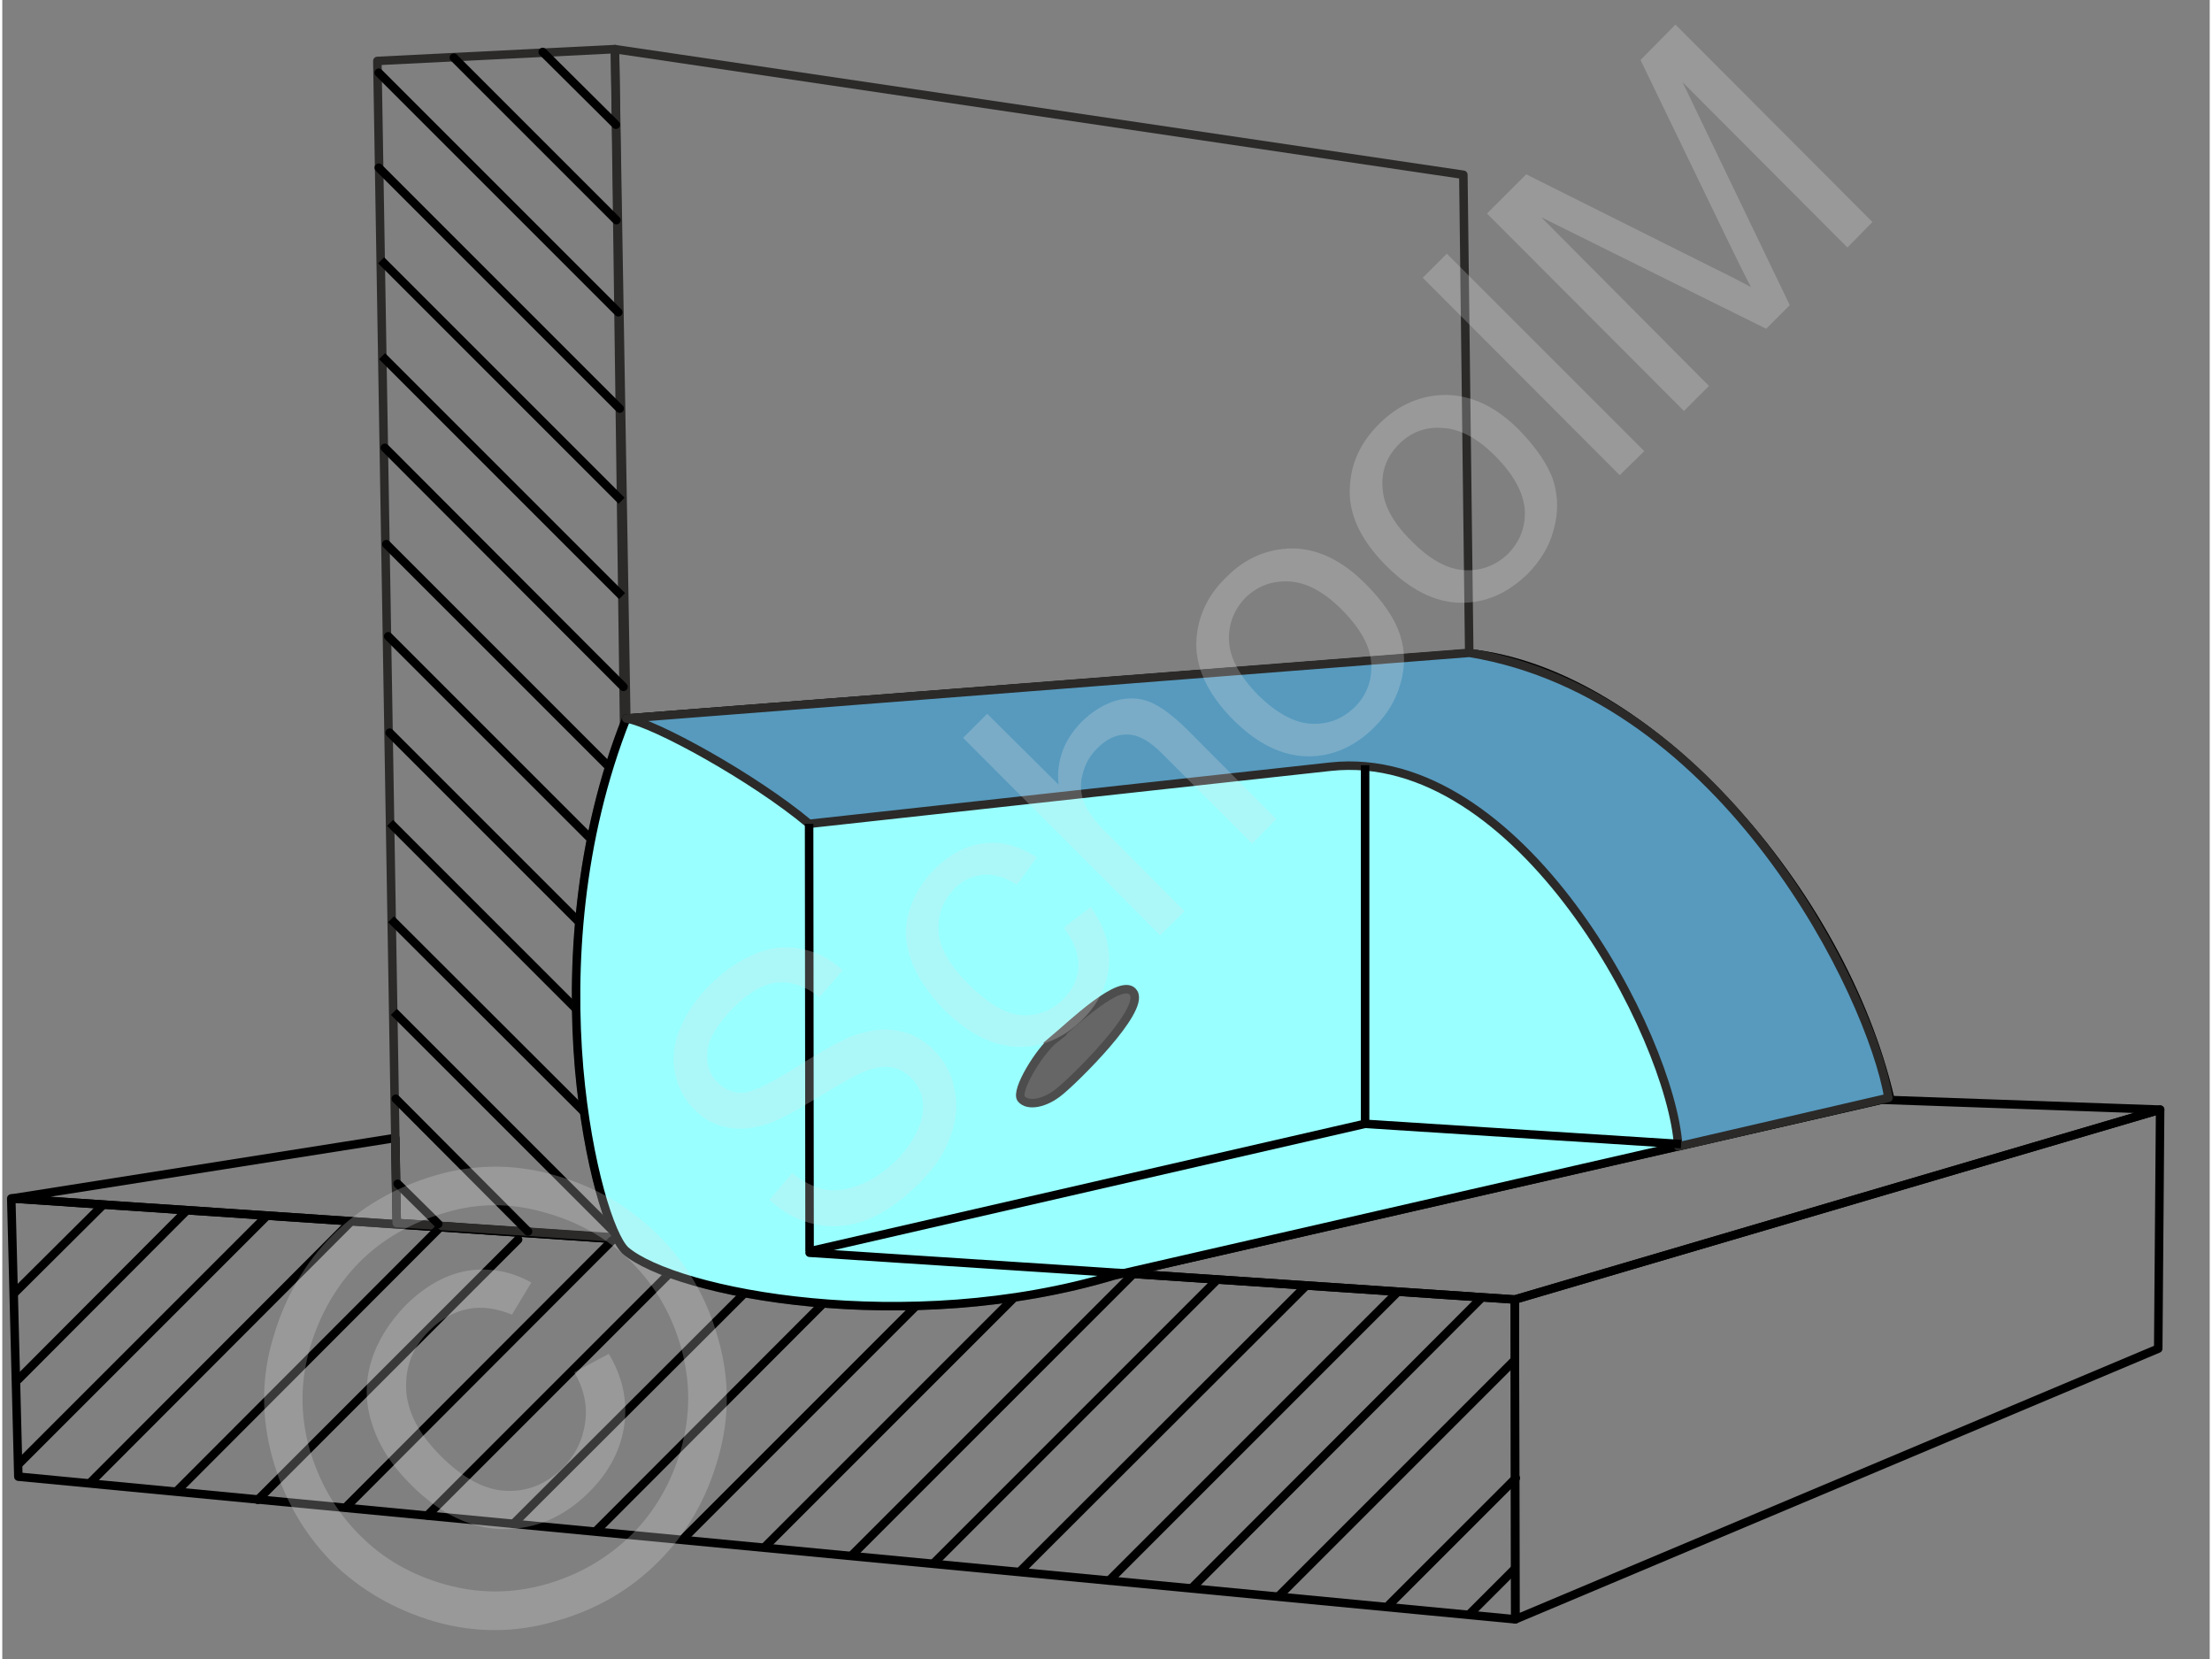
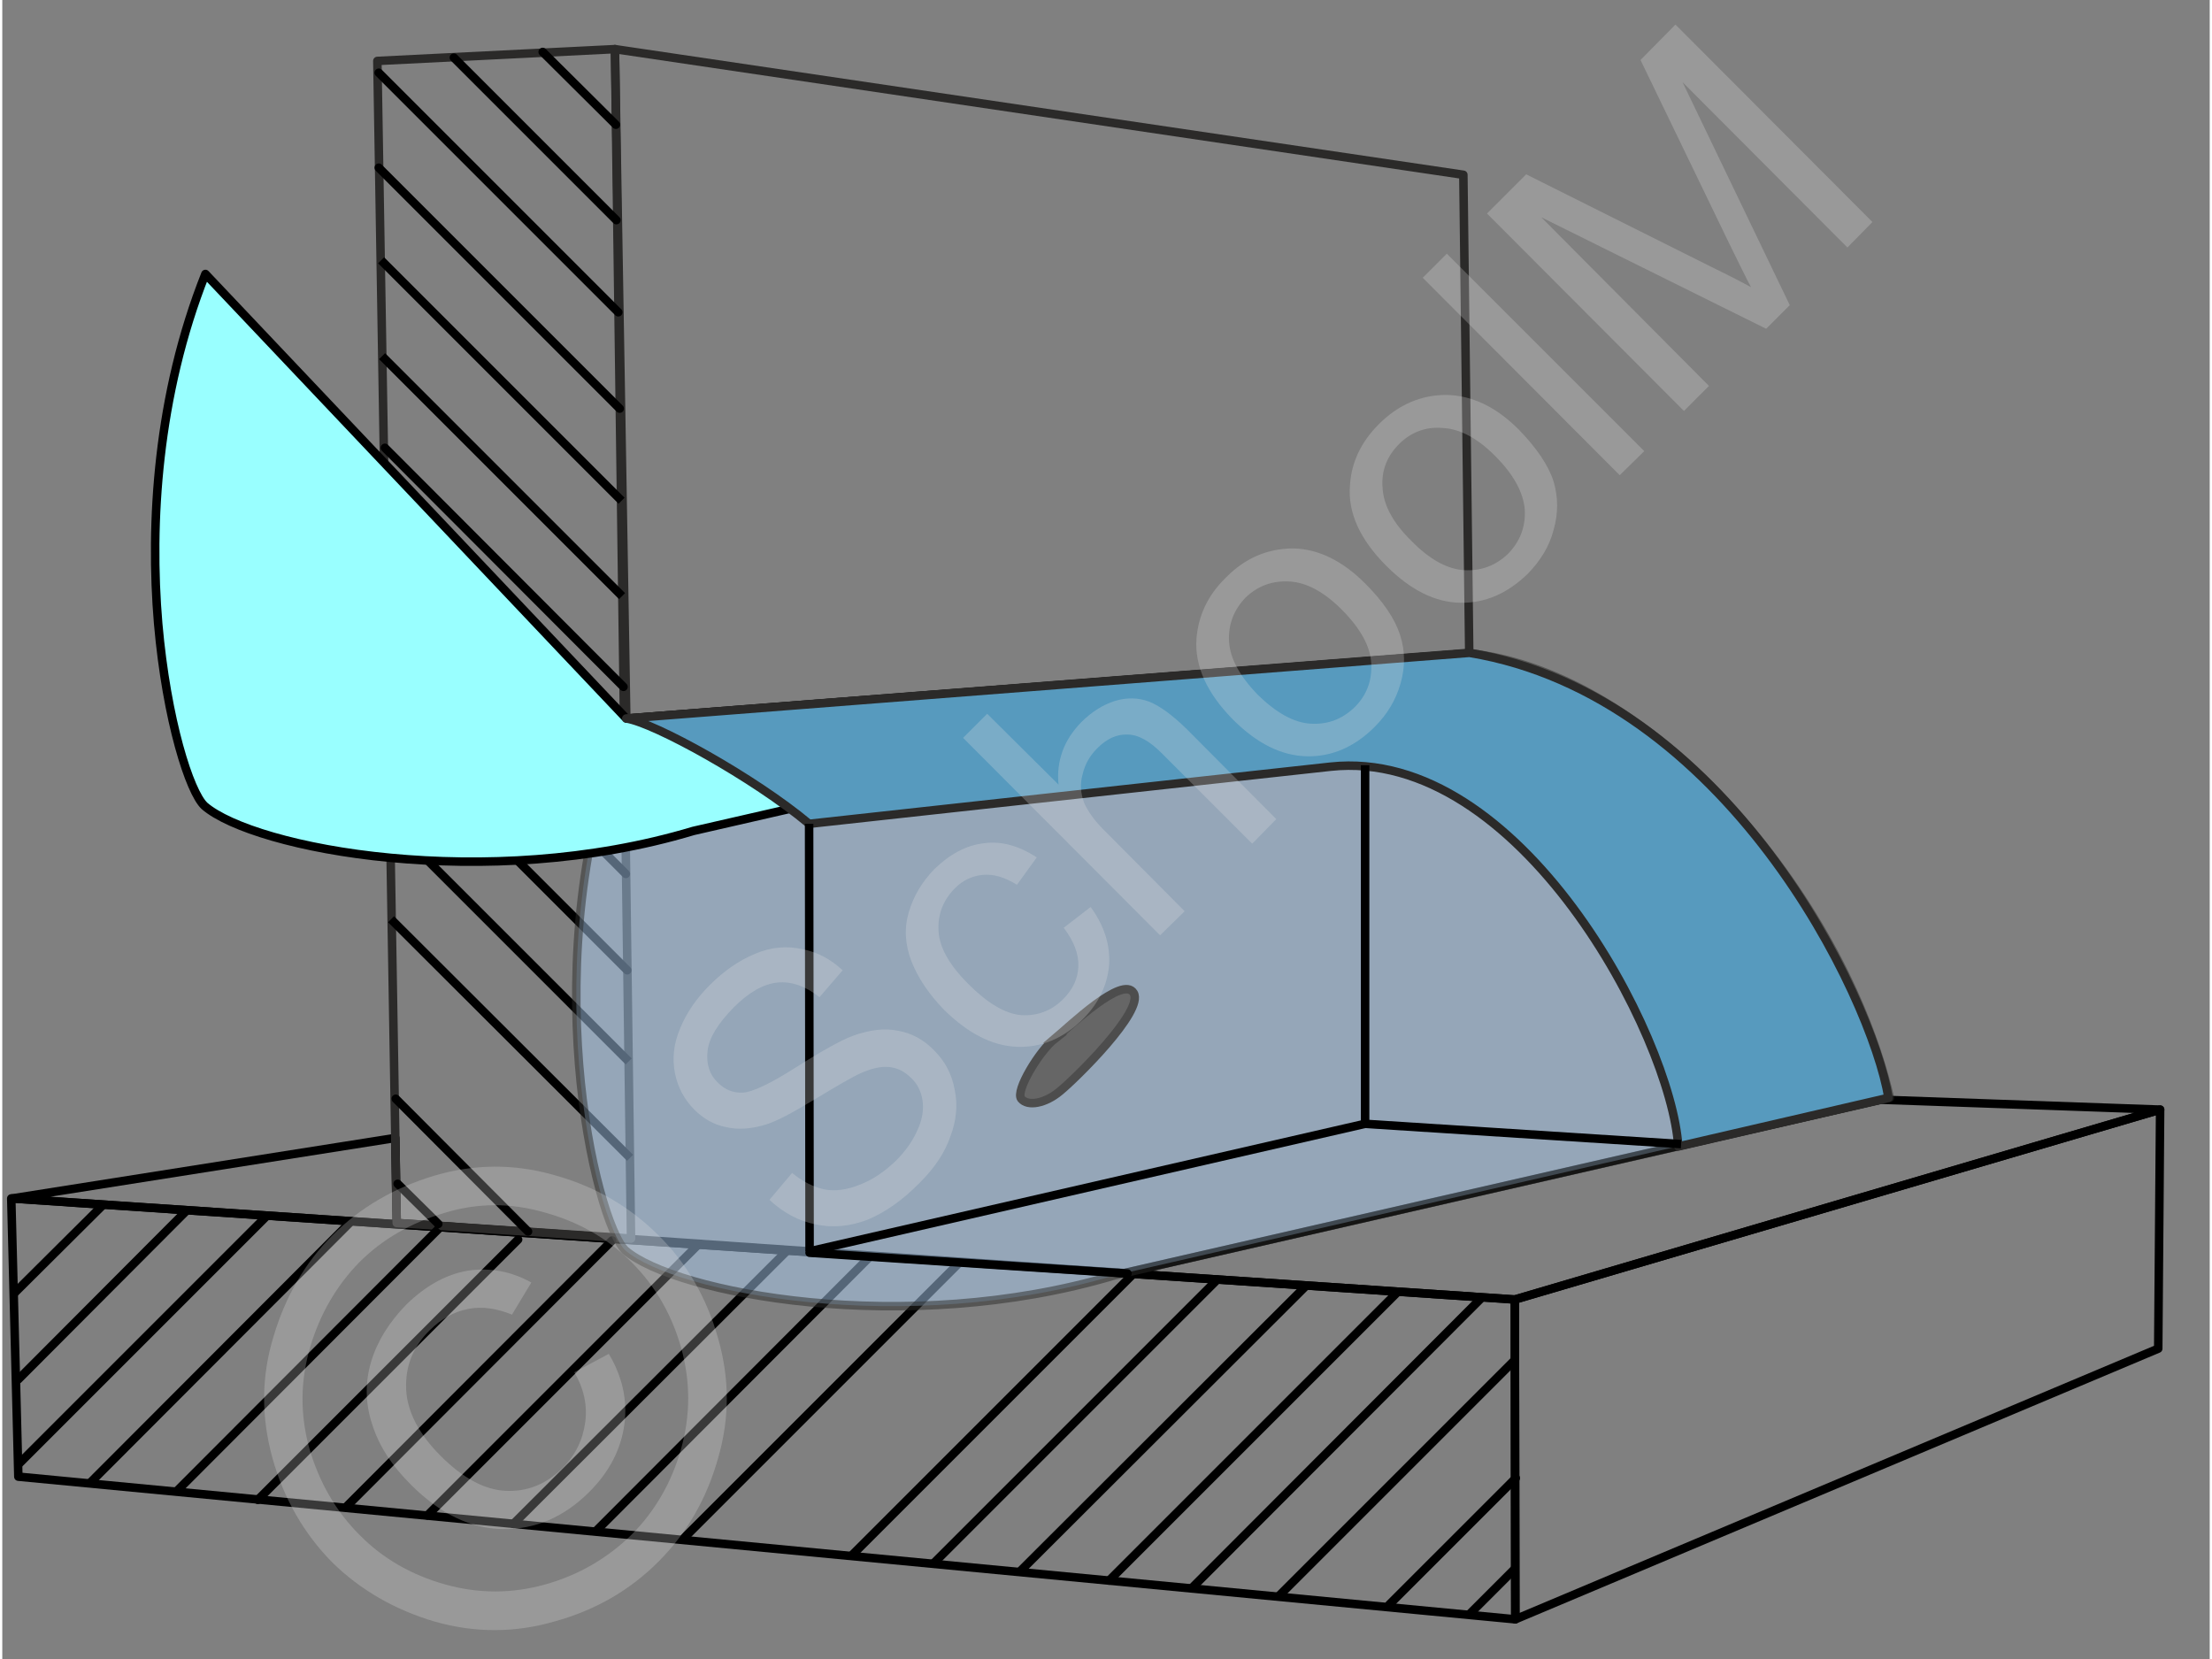
<svg xmlns="http://www.w3.org/2000/svg" width="240px" height="180px" style="shape-rendering:geometricPrecision;text-rendering:geometricPrecision;image-rendering:optimizeQuality;fill-rule:evenodd;clip-rule:evenodd" viewBox="0 0 46.73 35.12">
  <rect x="0" y="0" width="46.73" height="35.12" fill="#808080" stroke="none" />
  <g id="Ebene_x0020_1">
    <g id="_949593312">
      <g>
        <polygon points="0.19,25.37 32.02,27.51 32.03,34.28 0.34,31.26" style="fill:none;stroke:#000;stroke-width:.18;stroke-linejoin:round;stroke-miterlimit:22.926" />
        <polygon points="32.02,27.51 45.68,23.49 45.64,28.55 32.03,34.28" style="fill:none;stroke:#000;stroke-width:.18;stroke-linejoin:round;stroke-miterlimit:22.926" />
        <polygon points="8.35,25.89 23.75,26.95 39.76,23.28 45.68,23.49 32.02,27.51 0.21,25.37 8.32,24.09" style="fill:none;stroke:#000;stroke-width:.18;stroke-linejoin:round;stroke-miterlimit:22.926" />
        <polygon points="8.35,25.89 13.31,26.22 12.97,1.04 7.94,1.29" style="fill:none;stroke:#2b2a29;stroke-width:.18;stroke-linejoin:round;stroke-miterlimit:22.926" />
        <polyline points="31.08,15.91 30.93,3.7 12.97,1.04 13.21,15.21" style="fill:none;stroke:#2b2a29;stroke-width:.18;stroke-linejoin:round;stroke-miterlimit:22.926" />
        <line x1="5.6" y1="25.74" x2="0.35" y2="30.99" style="fill:none;stroke:#000;stroke-width:.18;stroke-miterlimit:22.926" />
-         <line x1="8.29" y1="21.42" x2="13.01" y2="26.14" style="fill:none;stroke:#000;stroke-width:.18;stroke-miterlimit:22.926" />
        <line x1="2.13" y1="25.51" x2="0.26" y2="27.37" style="fill:none;stroke:#000;stroke-width:.18;stroke-linecap:round;stroke-miterlimit:22.926" />
        <line x1="8.37" y1="25.06" x2="9.23" y2="25.91" style="fill:none;stroke:#000;stroke-width:.18;stroke-linecap:round;stroke-miterlimit:22.926" />
        <line x1="9.24" y1="26.01" x2="3.68" y2="31.58" style="fill:none;stroke:#000;stroke-width:.18;stroke-miterlimit:22.926" />
        <line x1="8.21" y1="17.42" x2="13.26" y2="22.47" style="fill:none;stroke:#000;stroke-width:.18;stroke-miterlimit:22.926" />
        <line x1="20.29" y1="26.7" x2="14.39" y2="32.6" style="fill:none;stroke:#000;stroke-width:.18;stroke-miterlimit:22.926" />
        <line x1="8.02" y1="5.51" x2="13.11" y2="10.6" style="fill:none;stroke:#000;stroke-width:.18;stroke-miterlimit:22.926" />
        <line x1="12.91" y1="26.26" x2="7.28" y2="31.9" style="fill:none;stroke:#000;stroke-width:.18;stroke-linecap:round;stroke-miterlimit:22.926" />
        <line x1="8.17" y1="13.47" x2="13.2" y2="18.5" style="fill:none;stroke:#000;stroke-width:.18;stroke-linecap:round;stroke-miterlimit:22.926" />
        <line x1="23.92" y1="26.99" x2="17.98" y2="32.93" style="fill:none;stroke:#000;stroke-width:.18;stroke-linecap:round;stroke-miterlimit:22.926" />
        <line x1="7.97" y1="1.54" x2="13.04" y2="6.61" style="fill:none;stroke:#000;stroke-width:.18;stroke-linecap:round;stroke-miterlimit:22.926" />
        <line x1="29.51" y1="27.38" x2="23.43" y2="33.46" style="fill:none;stroke:#000;stroke-width:.18;stroke-linecap:round;stroke-miterlimit:22.926" />
        <line x1="32.04" y1="31.29" x2="29.36" y2="33.97" style="fill:none;stroke:#000;stroke-width:.18;stroke-linecap:round;stroke-miterlimit:22.926" />
        <line x1="7.39" y1="25.85" x2="1.85" y2="31.4" style="fill:none;stroke:#000;stroke-width:.18;stroke-miterlimit:22.926" />
        <line x1="8.23" y1="19.46" x2="13.29" y2="24.51" style="fill:none;stroke:#000;stroke-width:.18;stroke-miterlimit:22.926" />
        <line x1="18.38" y1="26.59" x2="12.56" y2="32.42" style="fill:none;stroke:#000;stroke-width:.18;stroke-miterlimit:22.926" />
        <line x1="8.04" y1="7.54" x2="13.12" y2="12.62" style="fill:none;stroke:#000;stroke-width:.18;stroke-miterlimit:22.926" />
        <line x1="3.88" y1="25.65" x2="0.34" y2="29.2" style="fill:none;stroke:#000;stroke-width:.18;stroke-linecap:round;stroke-miterlimit:22.926" />
        <line x1="8.33" y1="23.26" x2="11.13" y2="26.07" style="fill:none;stroke:#000;stroke-width:.18;stroke-linecap:round;stroke-miterlimit:22.926" />
        <line x1="10.92" y1="26.24" x2="5.41" y2="31.75" style="fill:none;stroke:#000;stroke-width:.18;stroke-linecap:round;stroke-miterlimit:22.926" />
        <line x1="8.2" y1="15.51" x2="13.23" y2="20.54" style="fill:none;stroke:#000;stroke-width:.18;stroke-linecap:round;stroke-miterlimit:22.926" />
-         <line x1="22.04" y1="26.85" x2="16.14" y2="32.75" style="fill:none;stroke:#000;stroke-width:.18;stroke-linecap:round;stroke-miterlimit:22.926" />
        <line x1="7.97" y1="3.55" x2="13.07" y2="8.65" style="fill:none;stroke:#000;stroke-width:.18;stroke-linecap:round;stroke-miterlimit:22.926" />
        <line x1="14.72" y1="26.36" x2="9" y2="32.08" style="fill:none;stroke:#000;stroke-width:.18;stroke-linecap:round;stroke-miterlimit:22.926" />
        <line x1="8.13" y1="11.52" x2="13.18" y2="16.57" style="fill:none;stroke:#000;stroke-width:.18;stroke-linecap:round;stroke-miterlimit:22.926" />
        <line x1="25.72" y1="27.09" x2="19.73" y2="33.08" style="fill:none;stroke:#000;stroke-width:.18;stroke-linecap:round;stroke-miterlimit:22.926" />
        <line x1="9.56" y1="1.22" x2="13" y2="4.66" style="fill:none;stroke:#000;stroke-width:.18;stroke-linecap:round;stroke-miterlimit:22.926" />
        <line x1="31.31" y1="27.48" x2="25.18" y2="33.62" style="fill:none;stroke:#000;stroke-width:.18;stroke-linecap:round;stroke-miterlimit:22.926" />
        <line x1="32.02" y1="33.21" x2="31.07" y2="34.16" style="fill:none;stroke:#000;stroke-width:.18;stroke-linecap:round;stroke-miterlimit:22.926" />
        <line x1="16.6" y1="26.49" x2="10.82" y2="32.26" style="fill:none;stroke:#000;stroke-width:.18;stroke-linecap:round;stroke-miterlimit:22.926" />
        <line x1="8.1" y1="9.48" x2="13.15" y2="14.54" style="fill:none;stroke:#000;stroke-width:.18;stroke-linecap:round;stroke-miterlimit:22.926" />
        <line x1="27.59" y1="27.23" x2="21.55" y2="33.26" style="fill:none;stroke:#000;stroke-width:.18;stroke-linecap:round;stroke-miterlimit:22.926" />
        <line x1="11.44" y1="1.1" x2="12.99" y2="2.64" style="fill:none;stroke:#000;stroke-width:.18;stroke-linecap:round;stroke-miterlimit:22.926" />
        <line x1="32.01" y1="28.8" x2="27.03" y2="33.78" style="fill:none;stroke:#000;stroke-width:.18;stroke-linecap:round;stroke-miterlimit:22.926" />
        <path d="M13.21 15.21l17.84 -1.38c3.84,0.4 7.89,5.06 8.91,9.41l-16.42 3.76c-4.43,1.32 -9.31,0.37 -10.35,-0.53 -0.62,-0.58 -2,-6.17 0.02,-11.26z" style="fill:#aaccef;fill-opacity:.502;stroke:#2b2a29;stroke-width:.18;stroke-linecap:round;stroke-linejoin:round;stroke-miterlimit:22.926;stroke-opacity:.502" />
-         <path d="M13.21 15.21l17.84 -1.38c3.84,0.4 7.89,5.06 8.91,9.41l-16.42 3.76c-2.2,0.66 -4.51,0.75 -6.41,0.57 -1.92,-0.18 -3.42,-0.65 -3.94,-1.1 -0.31,-0.29 -0.8,-1.8 -0.98,-3.86 -0.18,-2.12 -0.02,-4.83 1,-7.4z" style="fill:#9ff;stroke:#000;stroke-width:.18;stroke-linecap:round;stroke-linejoin:round;stroke-miterlimit:22.926" />
+         <path d="M13.21 15.21l17.84 -1.38l-16.42 3.76c-2.2,0.66 -4.51,0.75 -6.41,0.57 -1.92,-0.18 -3.42,-0.65 -3.94,-1.1 -0.31,-0.29 -0.8,-1.8 -0.98,-3.86 -0.18,-2.12 -0.02,-4.83 1,-7.4z" style="fill:#9ff;stroke:#000;stroke-width:.18;stroke-linecap:round;stroke-linejoin:round;stroke-miterlimit:22.926" />
        <path d="M13.21 15.21l17.85 -1.39c5.44,0.9 8.51,7.26 8.87,9.42l-4.45 1.03c-0.15,-2.33 -3.35,-8.47 -7.36,-8.04l-11.04 1.21c-1.17,-0.98 -3.28,-2.14 -3.87,-2.23z" style="fill:#579abe;stroke:#2b2a29;stroke-width:.18;stroke-linecap:round;stroke-linejoin:round;stroke-miterlimit:22.926" />
        <path d="M22.28 21.99c0.31,-0.26 1.44,-1.35 1.67,-0.97 0.23,0.38 -1.24,1.82 -1.56,2.08 -0.31,0.26 -0.68,0.33 -0.82,0.16 -0.13,-0.17 0.39,-1.02 0.71,-1.27z" style="fill:#666;stroke:#4d4d4d;stroke-width:.18;stroke-miterlimit:22.926" />
        <line x1="28.84" y1="23.79" x2="35.54" y2="24.22" style="fill:none;stroke:#000;stroke-width:.18;stroke-miterlimit:22.926" />
        <line x1="17.09" y1="26.52" x2="23.82" y2="26.96" style="fill:none;stroke:#000;stroke-width:.18;stroke-linecap:round;stroke-miterlimit:22.926" />
        <polyline points="28.85,16.2 28.85,23.79 17.09,26.49" style="fill:none;stroke:#000;stroke-width:.18;stroke-miterlimit:22.926" />
        <line x1="17.08" y1="17.44" x2="17.09" y2="26.49" style="fill:none;stroke:#000;stroke-width:.18;stroke-miterlimit:22.926" />
      </g>
      <g>
        <polygon points="0,0 46.73,0 46.73,35.12 0,35.12" style="fill:none" />
        <g>
          <path d="M16.24 25.4l0.48 -0.57c0.23,0.19 0.46,0.3 0.69,0.35 0.22,0.04 0.47,0.01 0.74,-0.1 0.27,-0.1 0.53,-0.28 0.77,-0.51 0.21,-0.21 0.36,-0.43 0.46,-0.66 0.1,-0.22 0.13,-0.43 0.1,-0.62 -0.03,-0.19 -0.11,-0.35 -0.24,-0.47 -0.13,-0.13 -0.28,-0.21 -0.45,-0.23 -0.17,-0.02 -0.38,0.02 -0.62,0.13 -0.16,0.07 -0.47,0.25 -0.95,0.54 -0.48,0.29 -0.83,0.48 -1.07,0.55 -0.3,0.09 -0.58,0.11 -0.83,0.05 -0.26,-0.05 -0.48,-0.18 -0.67,-0.37 -0.21,-0.21 -0.35,-0.47 -0.41,-0.77 -0.06,-0.31 -0.03,-0.62 0.11,-0.95 0.13,-0.32 0.34,-0.63 0.62,-0.91 0.31,-0.31 0.63,-0.53 0.97,-0.67 0.33,-0.14 0.66,-0.17 0.98,-0.1 0.33,0.06 0.61,0.21 0.87,0.45l-0.49 0.57c-0.29,-0.23 -0.59,-0.34 -0.89,-0.31 -0.3,0.03 -0.61,0.21 -0.93,0.53 -0.33,0.34 -0.52,0.64 -0.55,0.92 -0.03,0.27 0.04,0.5 0.22,0.67 0.15,0.15 0.32,0.22 0.53,0.21 0.2,-0.01 0.58,-0.19 1.13,-0.54 0.55,-0.35 0.95,-0.57 1.19,-0.66 0.36,-0.13 0.68,-0.17 0.96,-0.11 0.29,0.05 0.55,0.19 0.77,0.42 0.22,0.22 0.37,0.49 0.43,0.82 0.07,0.32 0.04,0.66 -0.09,1 -0.12,0.35 -0.34,0.67 -0.64,0.97 -0.37,0.38 -0.75,0.64 -1.11,0.79 -0.37,0.14 -0.73,0.18 -1.1,0.1 -0.36,-0.07 -0.69,-0.25 -0.98,-0.52zm6.23 -5.76l0.57 -0.44c0.29,0.4 0.42,0.81 0.39,1.24 -0.04,0.42 -0.22,0.8 -0.55,1.13 -0.41,0.41 -0.88,0.61 -1.4,0.59 -0.52,-0.02 -1.03,-0.28 -1.54,-0.78 -0.32,-0.33 -0.55,-0.67 -0.69,-1.02 -0.14,-0.36 -0.16,-0.71 -0.06,-1.05 0.1,-0.34 0.28,-0.64 0.54,-0.91 0.33,-0.32 0.68,-0.51 1.06,-0.55 0.37,-0.05 0.74,0.06 1.11,0.3l-0.42 0.58c-0.26,-0.16 -0.49,-0.23 -0.72,-0.21 -0.22,0.02 -0.42,0.11 -0.59,0.28 -0.26,0.26 -0.37,0.57 -0.35,0.91 0.02,0.35 0.23,0.72 0.63,1.12 0.41,0.41 0.78,0.63 1.12,0.66 0.34,0.02 0.64,-0.09 0.89,-0.34 0.2,-0.2 0.31,-0.43 0.32,-0.69 0.01,-0.26 -0.09,-0.53 -0.31,-0.82zm2.04 0.16l-4.17 -4.18 0.51 -0.51 1.51 1.5c-0.05,-0.51 0.12,-0.95 0.48,-1.32 0.22,-0.22 0.46,-0.37 0.71,-0.45 0.26,-0.08 0.5,-0.07 0.72,0.01 0.23,0.09 0.49,0.28 0.79,0.57l1.91 1.92 -0.51 0.52 -1.92 -1.92c-0.25,-0.25 -0.49,-0.39 -0.72,-0.39 -0.23,-0.01 -0.44,0.09 -0.64,0.29 -0.15,0.15 -0.26,0.33 -0.31,0.55 -0.06,0.21 -0.04,0.41 0.03,0.6 0.08,0.19 0.24,0.41 0.48,0.64l1.65 1.66 -0.52 0.51zm1.54 -4.57c-0.55,-0.56 -0.81,-1.13 -0.77,-1.71 0.04,-0.49 0.24,-0.92 0.62,-1.29 0.41,-0.42 0.89,-0.62 1.43,-0.62 0.53,0.01 1.04,0.26 1.52,0.74 0.39,0.39 0.63,0.75 0.74,1.09 0.11,0.34 0.11,0.68 0.01,1.03 -0.1,0.35 -0.28,0.65 -0.55,0.92 -0.42,0.42 -0.9,0.63 -1.43,0.62 -0.54,-0.01 -1.06,-0.27 -1.57,-0.78zm0.53 -0.52c0.39,0.38 0.76,0.59 1.12,0.61 0.37,0.02 0.67,-0.1 0.93,-0.35 0.26,-0.26 0.37,-0.57 0.35,-0.93 -0.02,-0.36 -0.23,-0.74 -0.63,-1.14 -0.37,-0.37 -0.74,-0.57 -1.1,-0.59 -0.36,-0.02 -0.67,0.09 -0.93,0.34 -0.25,0.26 -0.37,0.57 -0.35,0.93 0.02,0.36 0.23,0.74 0.61,1.13zm2.72 -2.73c-0.56,-0.56 -0.82,-1.13 -0.77,-1.71 0.03,-0.49 0.24,-0.92 0.61,-1.29 0.42,-0.42 0.9,-0.62 1.43,-0.62 0.54,0.01 1.05,0.25 1.53,0.73 0.38,0.39 0.63,0.76 0.74,1.1 0.1,0.34 0.1,0.68 0,1.03 -0.09,0.35 -0.28,0.65 -0.54,0.92 -0.43,0.42 -0.9,0.63 -1.44,0.62 -0.53,-0.01 -1.05,-0.27 -1.56,-0.78zm0.53 -0.53c0.38,0.39 0.76,0.6 1.12,0.62 0.36,0.02 0.67,-0.1 0.93,-0.35 0.25,-0.26 0.37,-0.57 0.35,-0.93 -0.03,-0.37 -0.24,-0.75 -0.63,-1.14 -0.38,-0.38 -0.74,-0.57 -1.11,-0.59 -0.36,-0.03 -0.67,0.09 -0.92,0.34 -0.26,0.26 -0.38,0.57 -0.35,0.93 0.02,0.36 0.22,0.74 0.61,1.12zm4.41 -1.39l-4.17 -4.18 0.51 -0.51 4.18 4.18 -0.52 0.51zm1.36 -1.36l-4.17 -4.18 0.83 -0.83 3.94 1.97c0.37,0.18 0.64,0.32 0.82,0.42 -0.11,-0.2 -0.25,-0.5 -0.45,-0.9l-1.89 -3.91 0.74 -0.75 4.17 4.18 -0.53 0.54 -3.49 -3.5 2.27 4.72 -0.5 0.5 -4.76 -2.36 3.55 3.57 -0.53 0.53z" style="fill:#e6e6e6;fill-rule:nonzero;fill-opacity:.251" />
          <path d="M6.99 26.15c0.58,-0.58 1.29,-1 2.15,-1.26 0.84,-0.25 1.7,-0.26 2.56,-0.01 0.86,0.24 1.59,0.67 2.19,1.27 0.6,0.59 1.02,1.32 1.26,2.17 0.25,0.86 0.25,1.71 0,2.56 -0.24,0.85 -0.66,1.58 -1.26,2.18 -0.6,0.6 -1.32,1.02 -2.18,1.26 -0.85,0.25 -1.7,0.25 -2.55,0.01 -0.85,-0.25 -1.58,-0.67 -2.18,-1.26 -0.59,-0.6 -1.02,-1.34 -1.26,-2.2 -0.24,-0.87 -0.24,-1.72 0.02,-2.57 0.25,-0.85 0.67,-1.57 1.25,-2.15zm0.57 0.57c-0.48,0.49 -0.83,1.09 -1.04,1.79 -0.21,0.71 -0.22,1.43 -0.02,2.15 0.21,0.72 0.56,1.33 1.06,1.83 0.49,0.5 1.1,0.85 1.81,1.05 0.71,0.2 1.42,0.2 2.13,0 0.71,-0.2 1.32,-0.56 1.82,-1.05 0.5,-0.5 0.85,-1.11 1.05,-1.82 0.2,-0.71 0.2,-1.43 0,-2.14 -0.2,-0.71 -0.55,-1.31 -1.05,-1.81 -0.5,-0.5 -1.11,-0.85 -1.83,-1.05 -0.72,-0.21 -1.43,-0.21 -2.14,0.01 -0.71,0.21 -1.31,0.56 -1.79,1.04zm4.55 2.33l0.73 -0.39c0.28,0.47 0.4,0.97 0.33,1.49 -0.07,0.53 -0.32,1.01 -0.74,1.43 -0.54,0.54 -1.15,0.8 -1.84,0.79 -0.68,-0.01 -1.33,-0.33 -1.94,-0.94 -0.41,-0.41 -0.68,-0.83 -0.82,-1.28 -0.15,-0.45 -0.15,-0.9 -0.02,-1.33 0.13,-0.43 0.38,-0.83 0.74,-1.2 0.41,-0.4 0.84,-0.64 1.3,-0.72 0.47,-0.07 0.92,0.01 1.35,0.25l-0.41 0.68c-0.32,-0.13 -0.63,-0.18 -0.93,-0.12 -0.3,0.06 -0.57,0.21 -0.81,0.45 -0.36,0.35 -0.52,0.77 -0.5,1.25 0.02,0.47 0.27,0.95 0.73,1.41 0.47,0.47 0.93,0.72 1.38,0.74 0.46,0.02 0.85,-0.14 1.2,-0.48 0.27,-0.27 0.43,-0.6 0.48,-0.97 0.05,-0.36 -0.03,-0.72 -0.23,-1.06z" style="fill:#e6e6e6;fill-rule:nonzero;fill-opacity:.251" />
        </g>
      </g>
    </g>
  </g>
</svg>